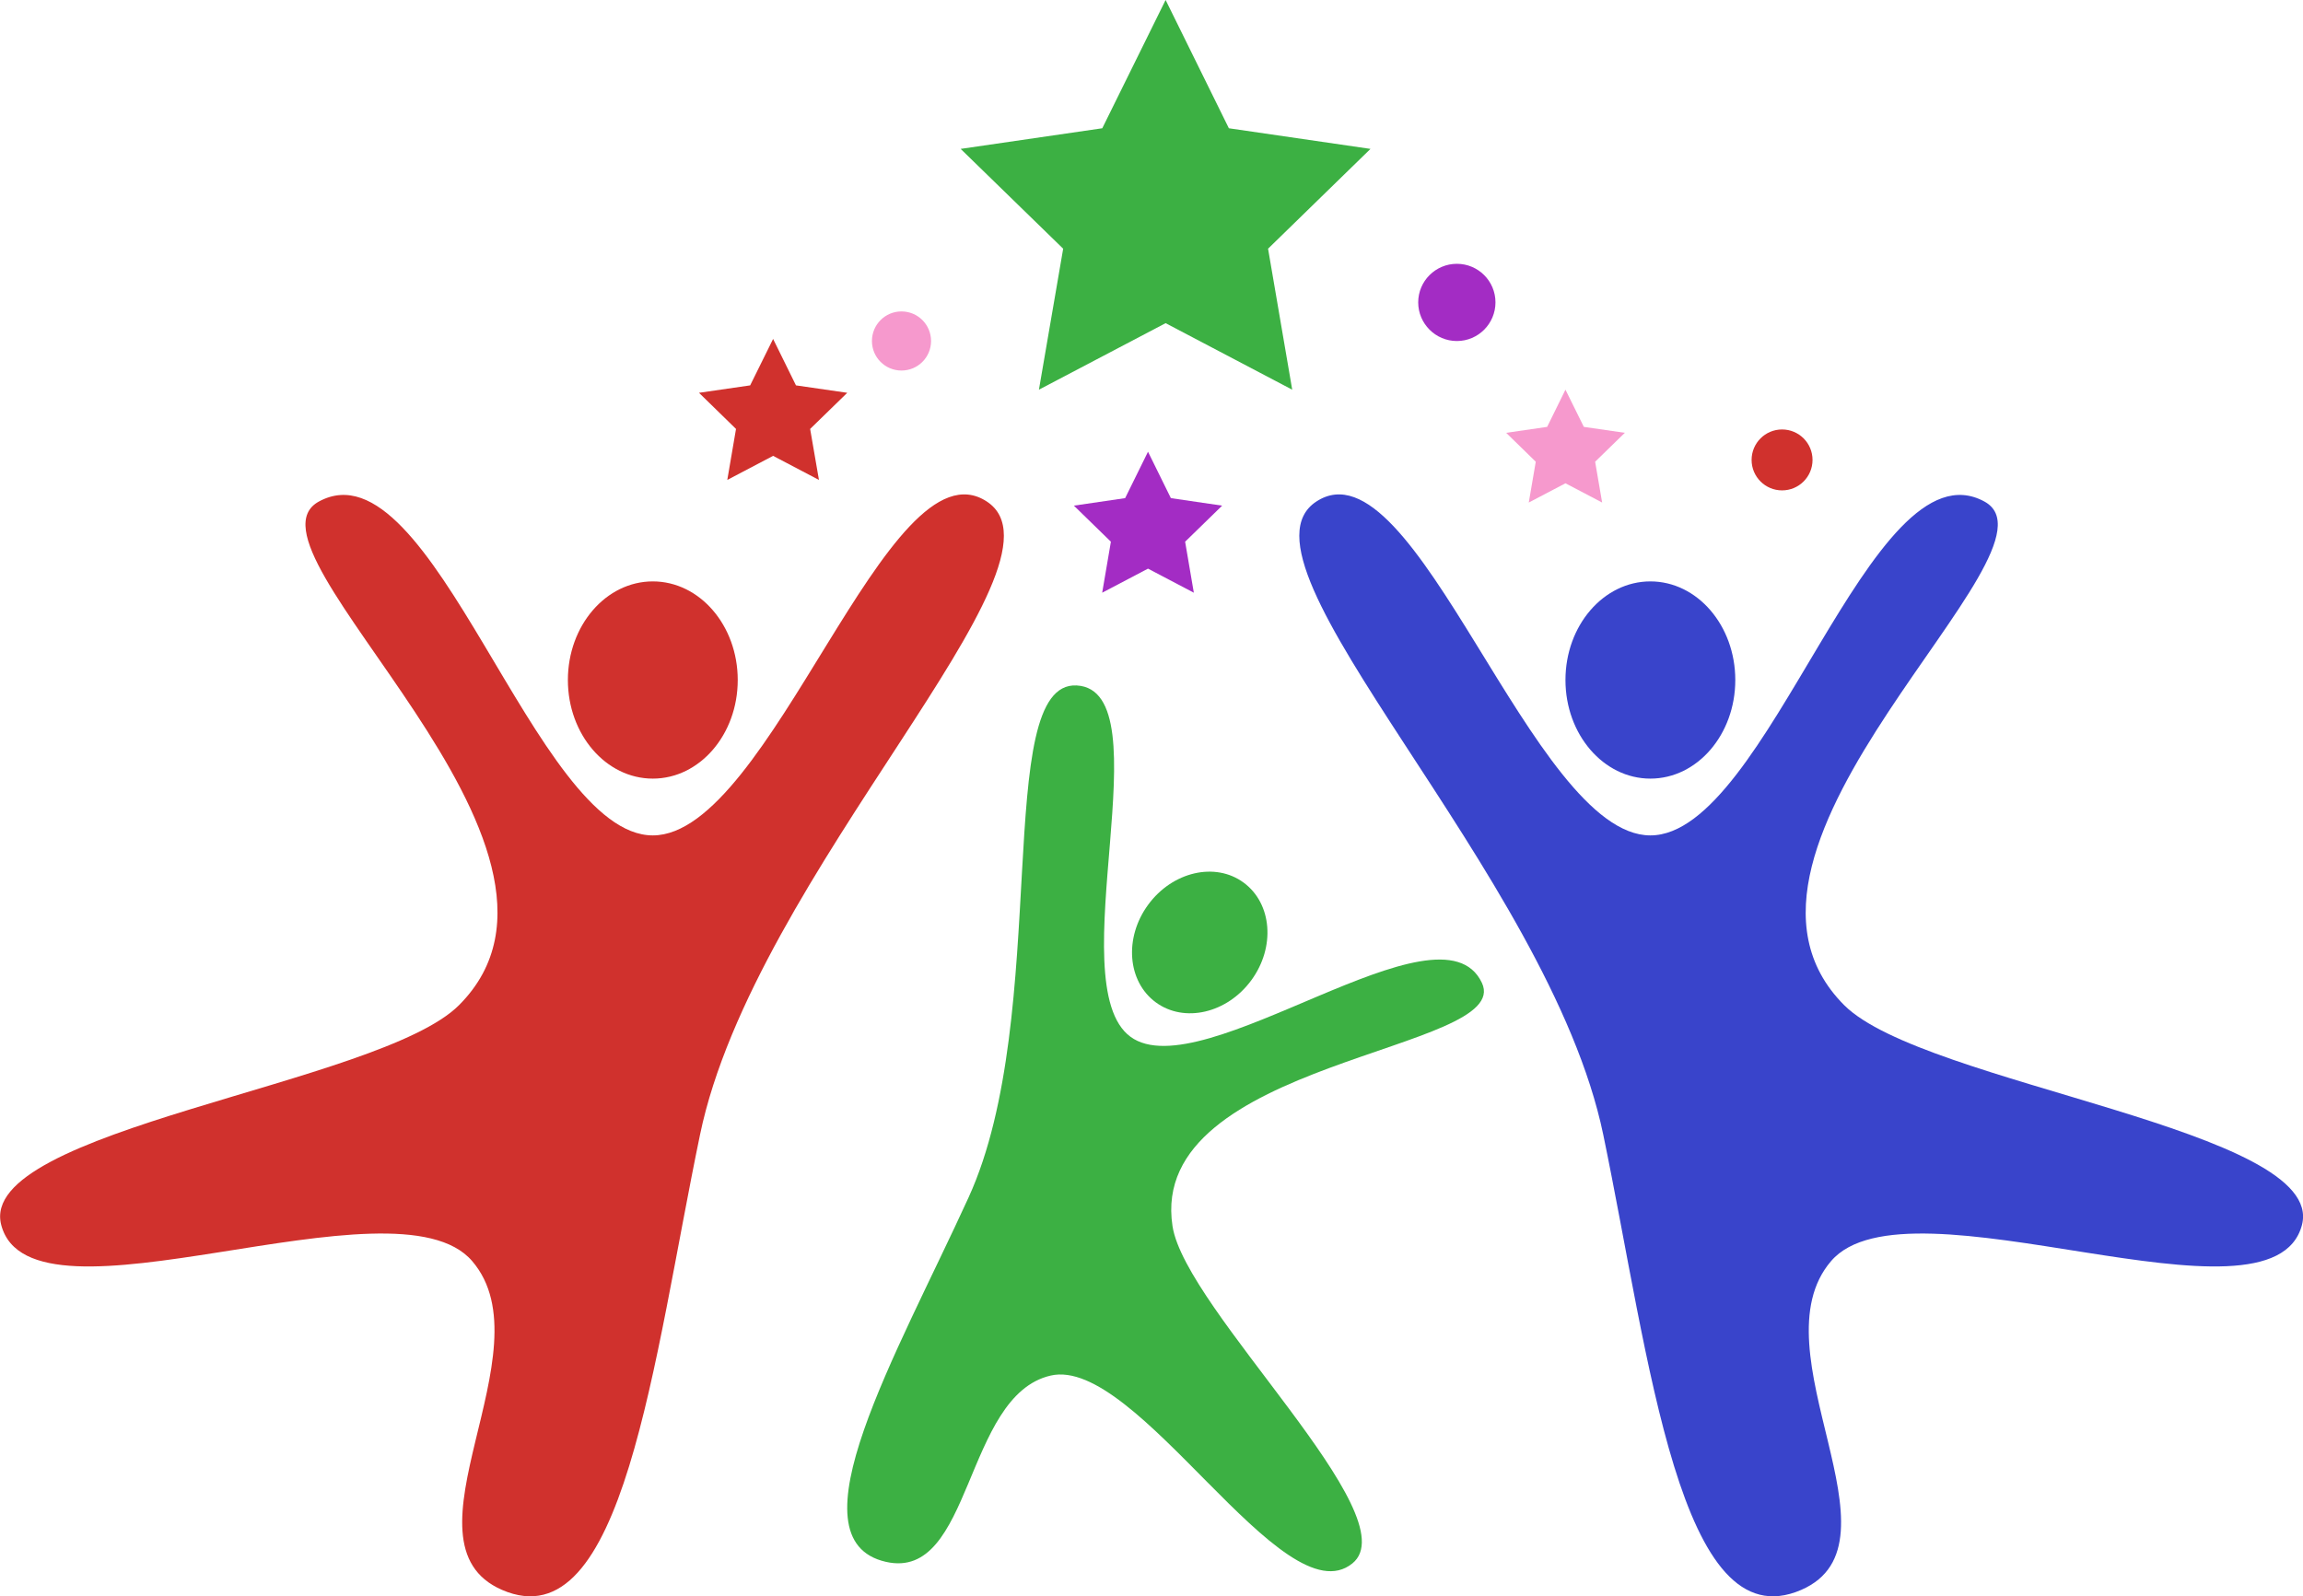
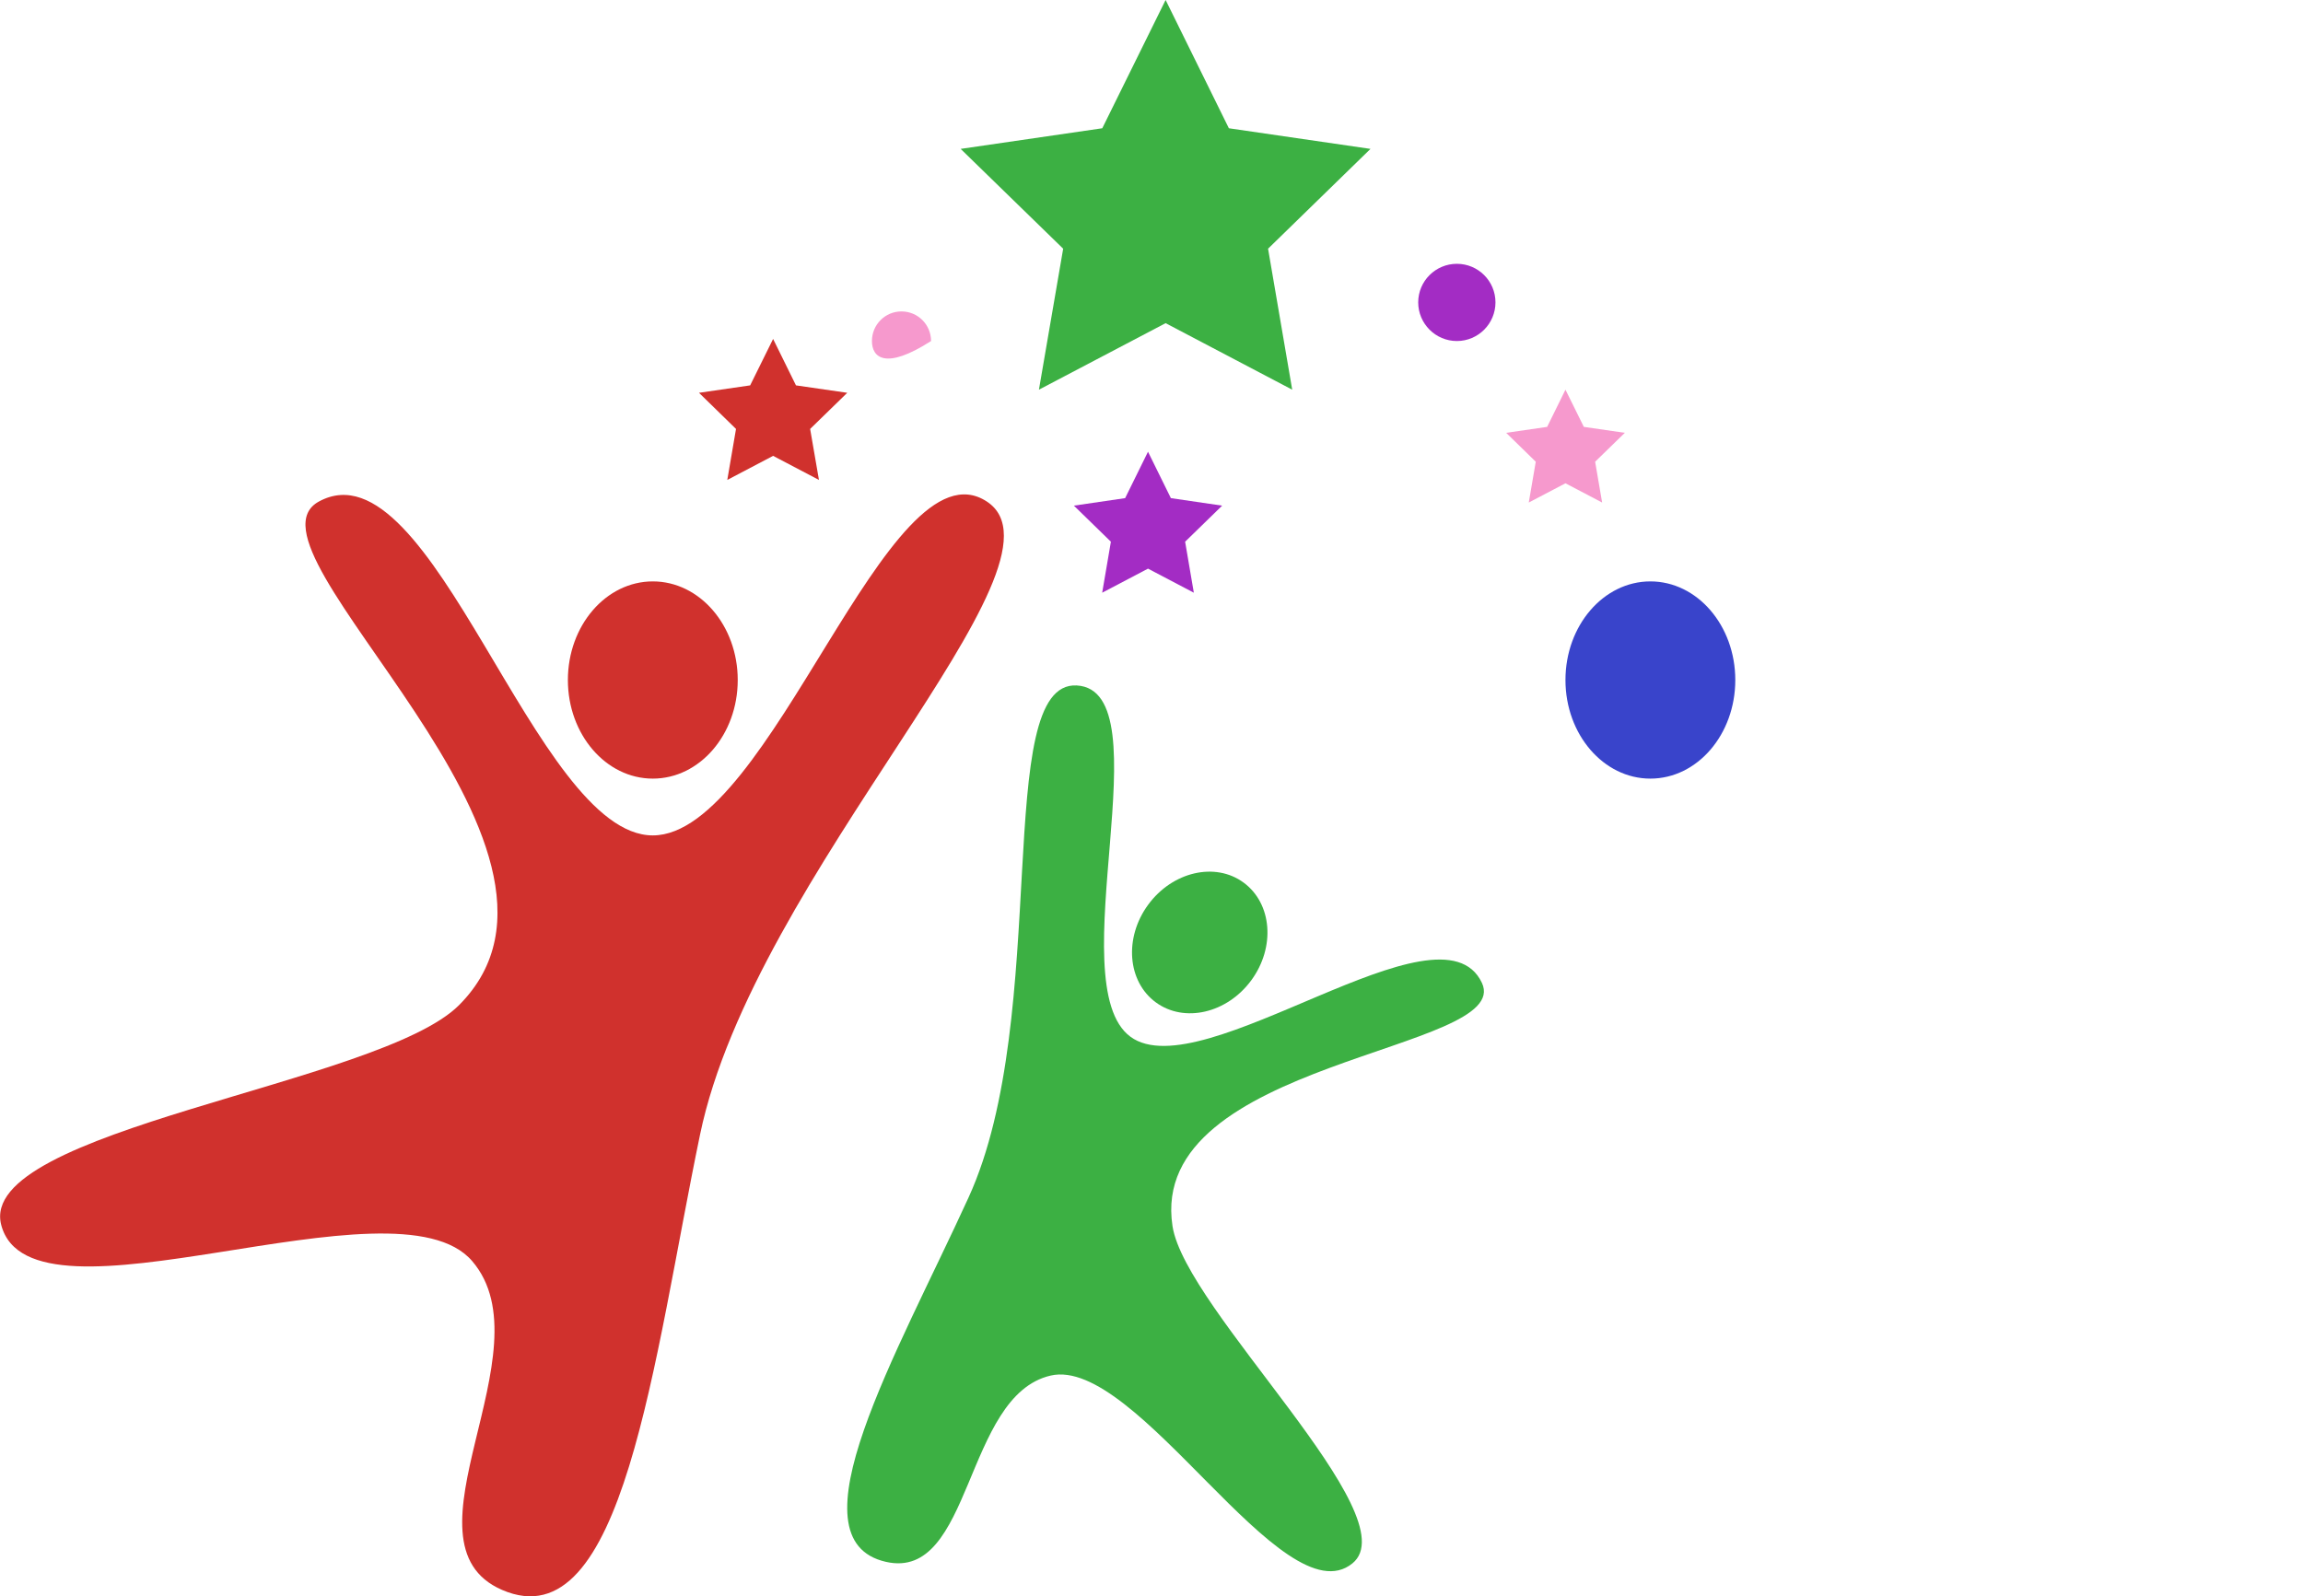
<svg xmlns="http://www.w3.org/2000/svg" zoomAndPan="magnify" preserveAspectRatio="xMidYMid meet" version="1.0" viewBox="135.37 150.31 104.24 72.27">
  <defs>
    <clipPath id="d8a0c1ed48">
      <path d="M 178 150.312 L 198 150.312 L 198 168 L 178 168 Z M 178 150.312 " clip-rule="nonzero" />
    </clipPath>
  </defs>
-   <path fill="#3944cb" d="M 194.953 173.016 C 199.426 170.086 204.727 188.133 210.07 188.133 C 215.414 188.133 220.035 170.211 225.188 173.016 C 229.211 175.207 211.672 188.648 218.844 195.82 C 222.449 199.426 240.699 201.445 239.562 205.773 C 238.207 210.941 221.727 203.348 218.25 207.406 C 214.77 211.461 221.801 220.164 216.898 222.293 C 211.395 224.68 210.043 211.84 207.938 201.684 C 205.484 189.848 190.668 175.82 194.953 173.016 " fill-opacity="1" fill-rule="nonzero" />
  <path fill="#3944cb" d="M 210.07 185.562 C 207.949 185.562 206.227 183.562 206.227 181.098 C 206.227 178.633 207.949 176.633 210.07 176.633 C 212.195 176.633 213.914 178.633 213.914 181.098 C 213.914 183.562 212.195 185.562 210.07 185.562 " fill-opacity="1" fill-rule="nonzero" />
  <path fill="#3cb043" d="M 184.102 181.344 C 188.117 181.559 183.297 194.867 186.539 197.25 C 189.785 199.629 200.566 190.812 202.445 194.809 C 203.914 197.93 187.281 198.277 188.441 205.824 C 189.023 209.617 199.199 218.973 196.582 221.094 C 193.457 223.625 186.84 211.676 182.922 212.59 C 179 213.5 179.391 221.914 175.469 221.023 C 171.066 220.02 175.965 211.625 179.211 204.523 C 182.992 196.25 180.25 181.141 184.102 181.344 " fill-opacity="1" fill-rule="nonzero" />
  <path fill="#3cb043" d="M 187.684 195.691 C 186.398 194.746 186.242 192.766 187.34 191.27 C 188.438 189.773 190.375 189.324 191.66 190.27 C 192.949 191.219 193.105 193.195 192.008 194.691 C 190.91 196.188 188.973 196.637 187.684 195.691 " fill-opacity="1" fill-rule="nonzero" />
  <path fill="#d0312d" d="M 180.035 173.016 C 175.566 170.086 170.266 188.133 164.918 188.133 C 159.574 188.133 154.957 170.211 149.805 173.016 C 145.777 175.207 163.316 188.648 156.145 195.82 C 152.543 199.426 134.289 201.445 135.426 205.773 C 136.785 210.941 153.262 203.348 156.742 207.406 C 160.223 211.461 153.191 220.164 158.094 222.293 C 163.594 224.68 164.945 211.84 167.055 201.684 C 169.508 189.848 184.32 175.824 180.035 173.016 " fill-opacity="1" fill-rule="nonzero" />
  <path fill="#d0312d" d="M 164.918 185.562 C 167.043 185.562 168.762 183.562 168.762 181.098 C 168.762 178.633 167.043 176.633 164.918 176.633 C 162.797 176.633 161.074 178.633 161.074 181.098 C 161.074 183.562 162.797 185.562 164.918 185.562 " fill-opacity="1" fill-rule="nonzero" />
  <g clip-path="url(#d8a0c1ed48)">
    <path fill="#3cb043" d="M 188.129 150.309 L 190.992 156.117 L 197.402 157.051 L 192.766 161.57 L 193.859 167.953 L 188.129 164.941 L 182.395 167.953 L 183.492 161.57 L 178.852 157.051 L 185.262 156.117 L 188.129 150.309 " fill-opacity="1" fill-rule="nonzero" />
  </g>
  <path fill="#d0312d" d="M 170.363 165.656 L 171.398 167.758 L 173.719 168.094 L 172.039 169.73 L 172.438 172.039 L 170.363 170.949 L 168.289 172.039 L 168.684 169.73 L 167.008 168.094 L 169.324 167.758 L 170.363 165.656 " fill-opacity="1" fill-rule="nonzero" />
  <path fill="#a32cc4" d="M 187.332 170.762 L 188.367 172.863 L 190.688 173.203 L 189.012 174.836 L 189.406 177.145 L 187.332 176.055 L 185.258 177.145 L 185.652 174.836 L 183.977 173.203 L 186.297 172.863 L 187.332 170.762 " fill-opacity="1" fill-rule="nonzero" />
  <path fill="#f699cd" d="M 206.227 167.953 L 207.059 169.637 L 208.914 169.906 L 207.57 171.215 L 207.887 173.062 L 206.227 172.191 L 204.566 173.062 L 204.883 171.215 L 203.543 169.906 L 205.398 169.637 L 206.227 167.953 " fill-opacity="1" fill-rule="nonzero" />
  <path fill="#a32cc4" d="M 203.059 164 C 203.059 164.965 202.277 165.75 201.312 165.75 C 200.348 165.75 199.562 164.965 199.562 164 C 199.562 163.035 200.348 162.254 201.312 162.254 C 202.277 162.254 203.059 163.035 203.059 164 " fill-opacity="1" fill-rule="nonzero" />
-   <path fill="#d0312d" d="M 217.41 171.133 C 217.41 171.895 216.793 172.512 216.031 172.512 C 215.27 172.512 214.652 171.895 214.652 171.133 C 214.652 170.371 215.27 169.754 216.031 169.754 C 216.793 169.754 217.41 170.371 217.41 171.133 " fill-opacity="1" fill-rule="nonzero" />
-   <path fill="#f699cd" d="M 177.512 165.75 C 177.512 166.488 176.914 167.086 176.172 167.086 C 175.434 167.086 174.836 166.488 174.836 165.75 C 174.836 165.008 175.434 164.41 176.172 164.41 C 176.914 164.41 177.512 165.008 177.512 165.75 " fill-opacity="1" fill-rule="nonzero" />
+   <path fill="#f699cd" d="M 177.512 165.75 C 175.434 167.086 174.836 166.488 174.836 165.75 C 174.836 165.008 175.434 164.41 176.172 164.41 C 176.914 164.41 177.512 165.008 177.512 165.75 " fill-opacity="1" fill-rule="nonzero" />
</svg>